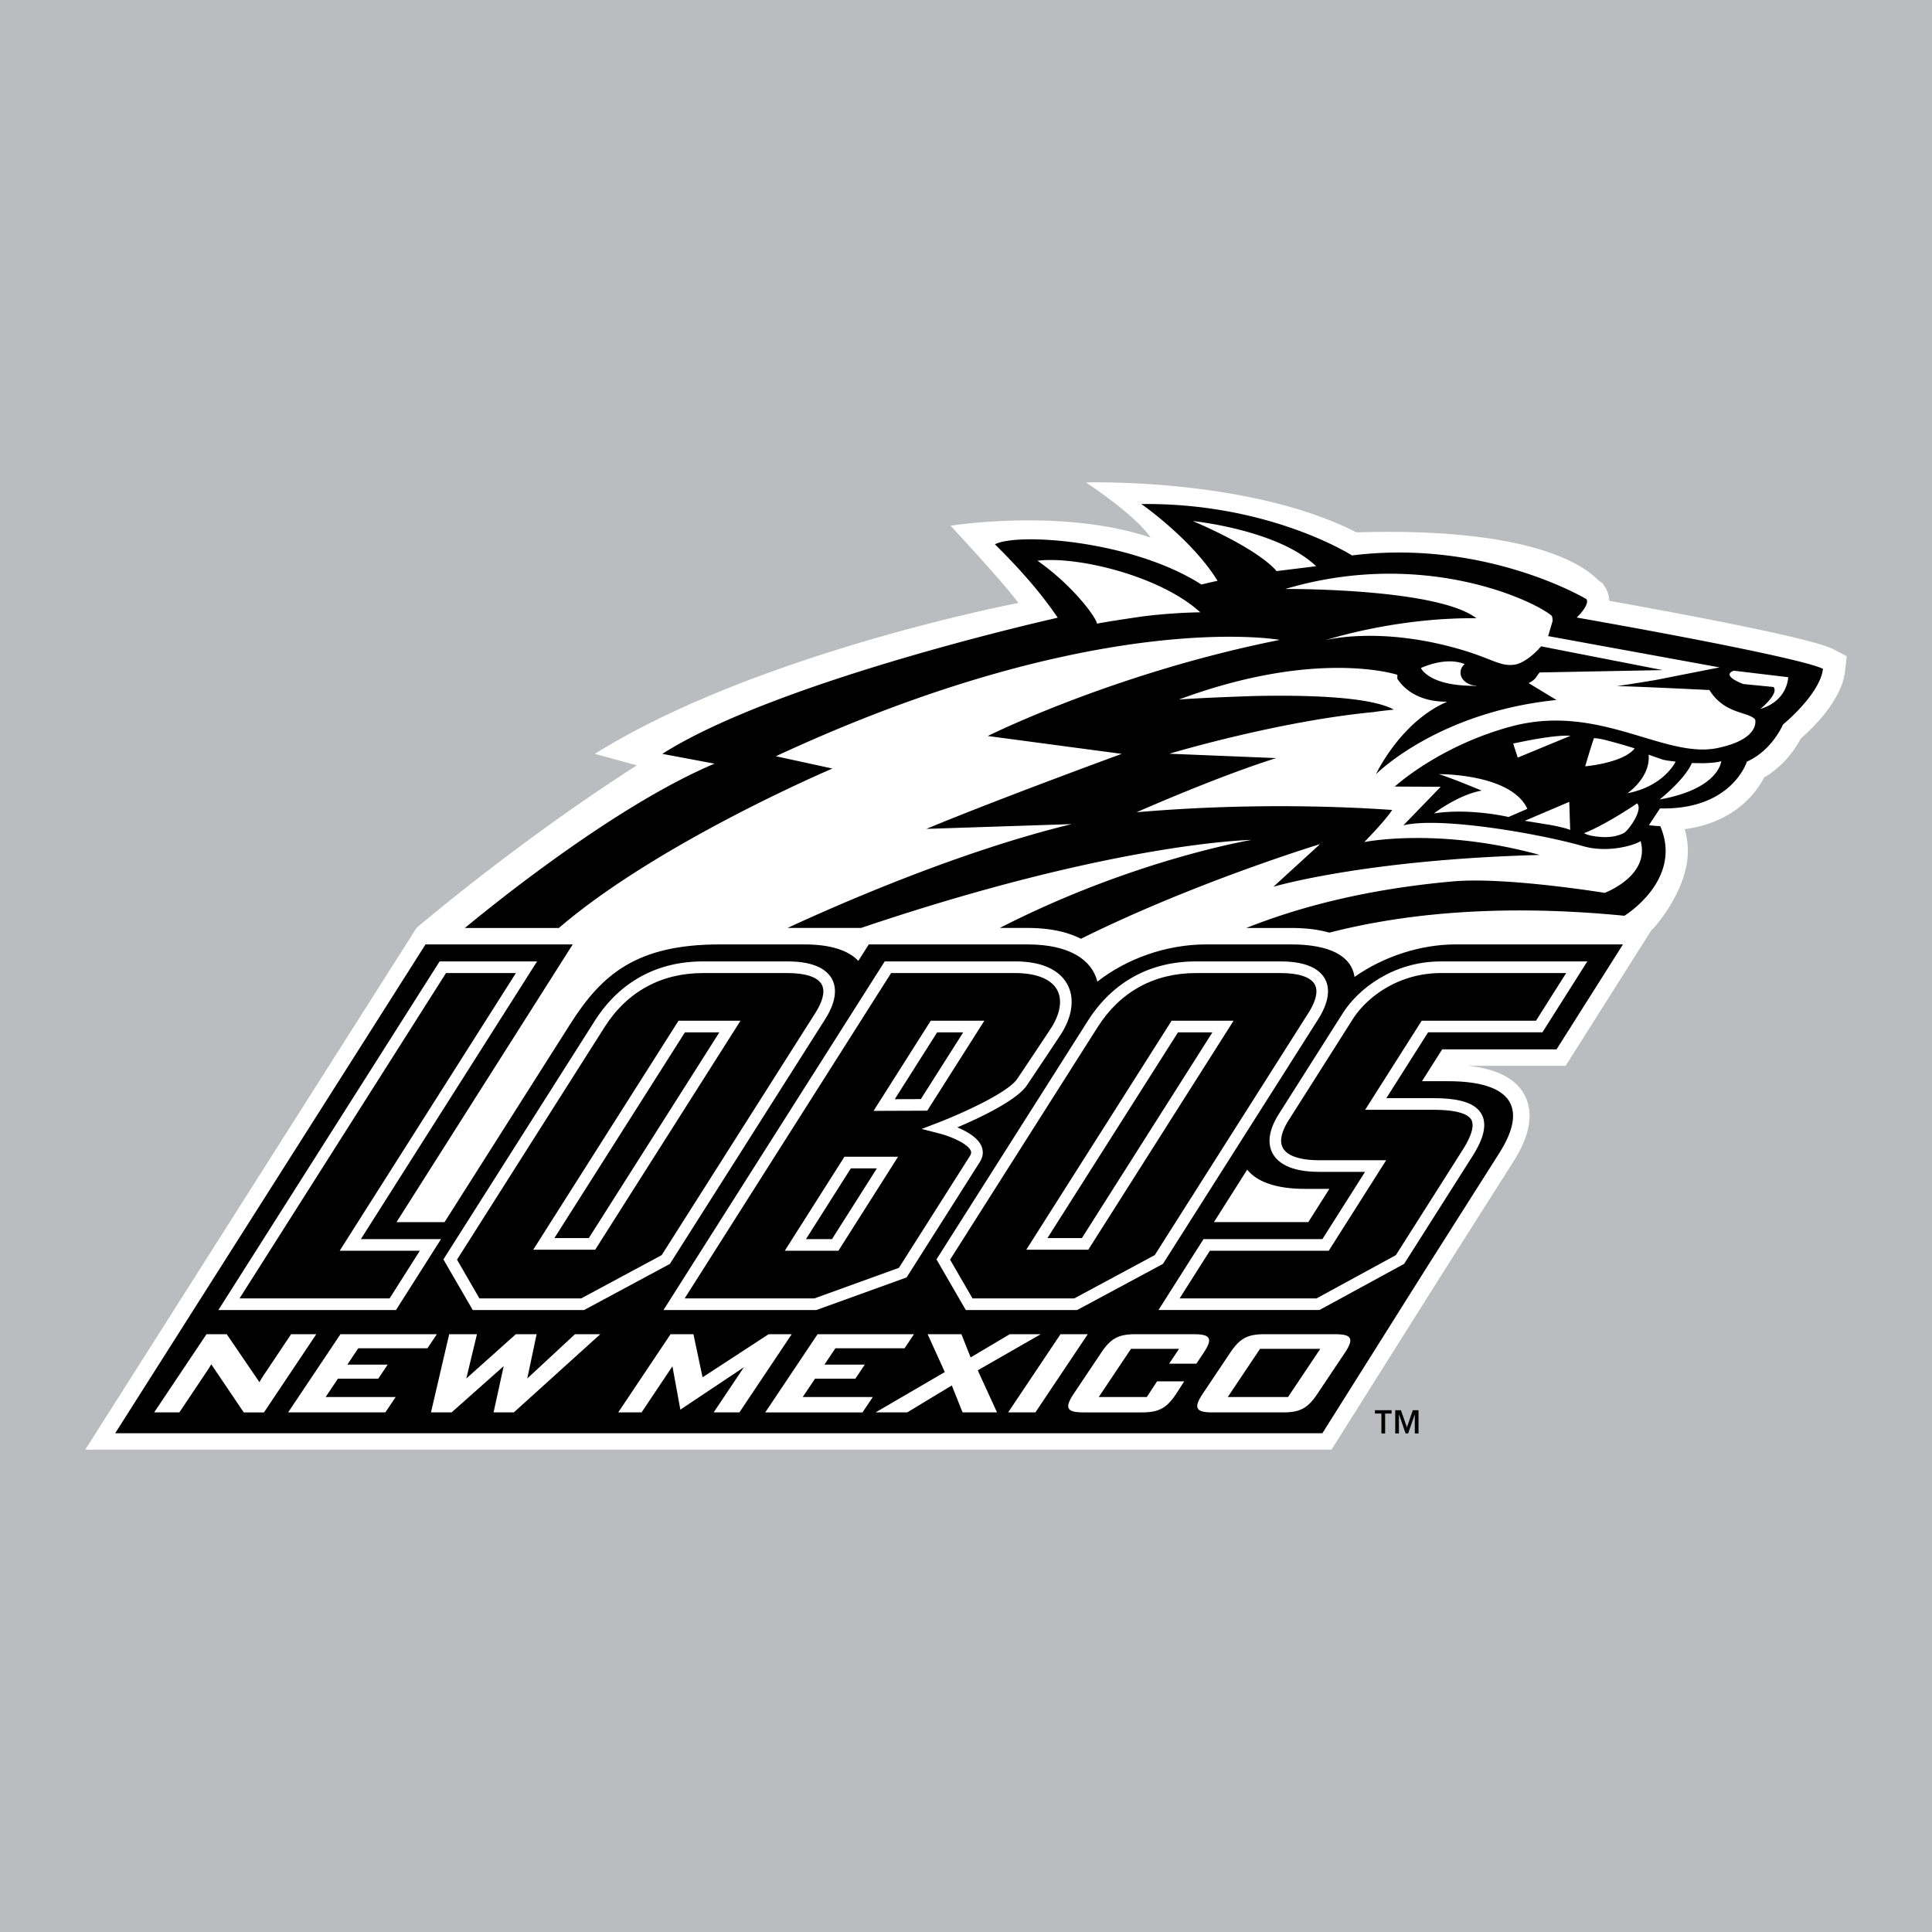
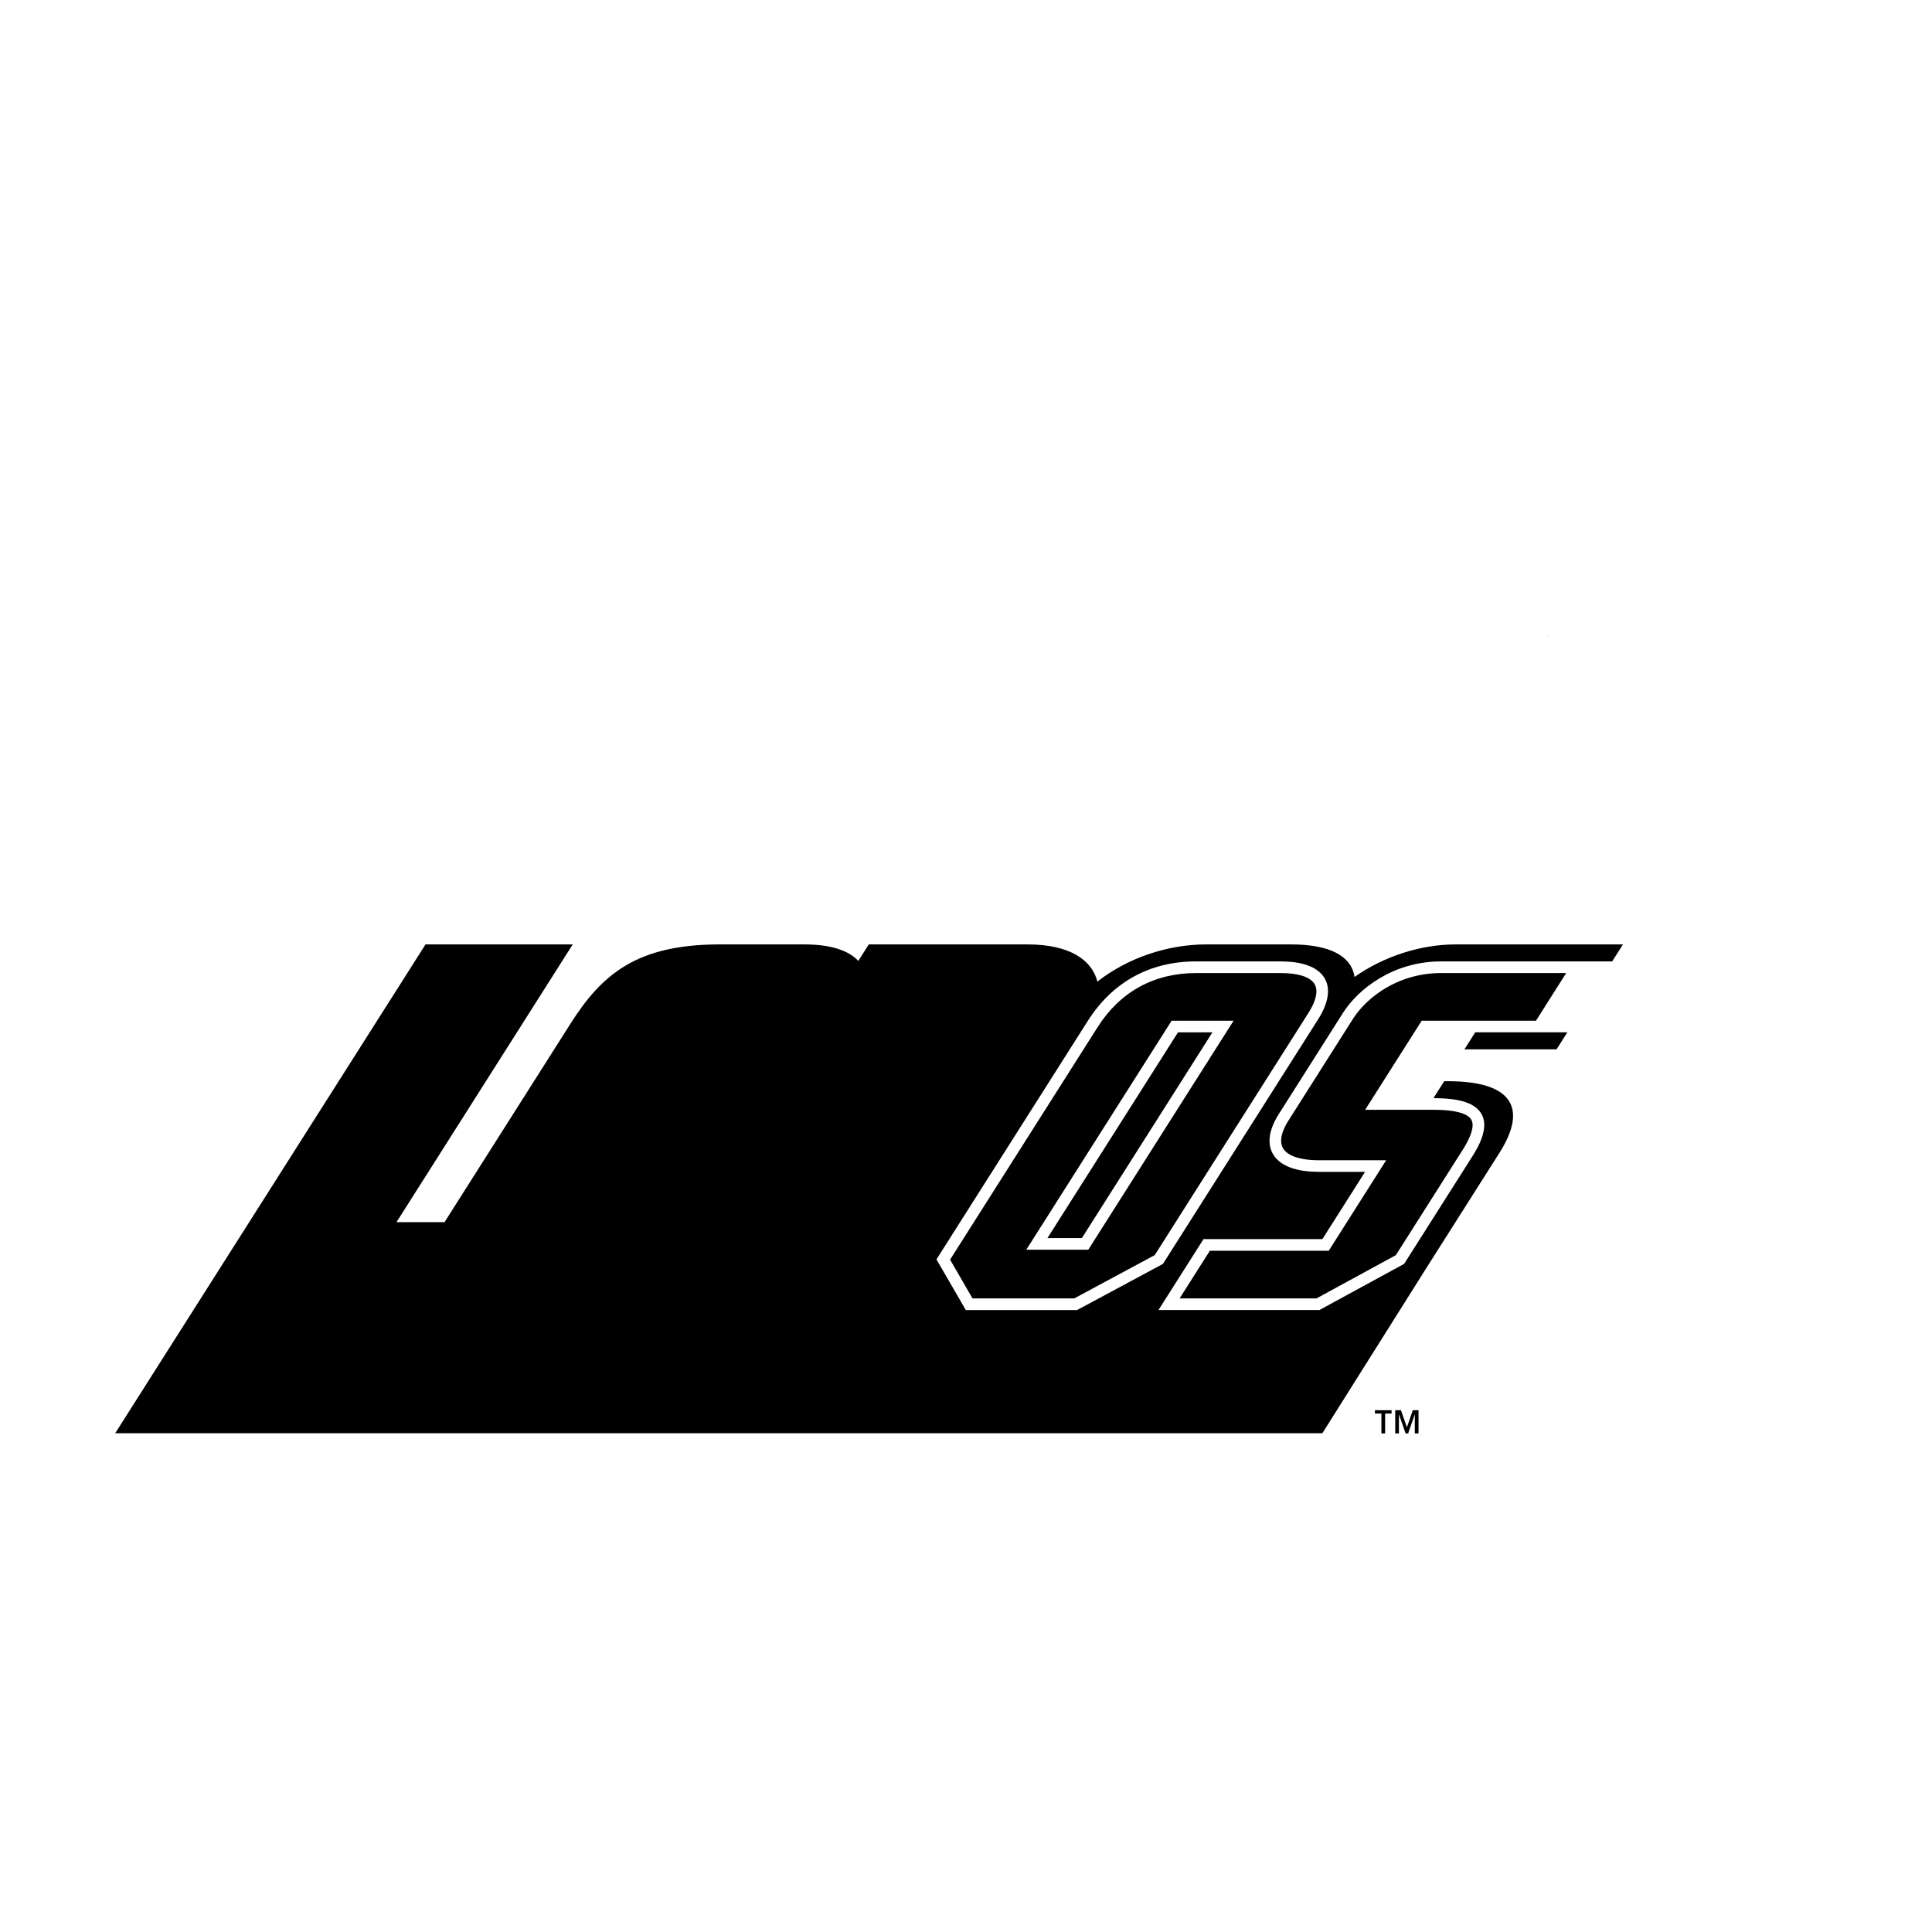
<svg xmlns="http://www.w3.org/2000/svg" width="2500" height="2500" viewBox="0 0 192.756 192.756">
  <g fill-rule="evenodd" clip-rule="evenodd">
-     <path fill="#bbbcbf" d="M0 0h192.756v192.756H0V0z" />
    <path d="M182.904 64.769c-2.066-1.082-14.697-3.456-22.35-4.827a2.57 2.57 0 0 0-.422-1.376l-.236-.362-.355-.247c-.443-.309-4.201-5.454-24.203-4.842-10.736-5.483-26.992-4.979-26.992-4.979s4.928 3.217 6.447 5.5c-8.83-2.972-19.954-1.183-19.954-1.183s5.407 5.807 6.761 7.704c0 0-26.155 4.995-42.256 15.057l4.197 1.144c-12.032 7.697-21.99 16.225-21.99 16.225l-5.15 8.115-27.897 43.938h124.338l10.861-17.252 7.281-11.478c1.082-1.701 1.623-3.235 1.623-4.585 0-.772-.178-1.483-.537-2.133-.883-1.607-2.773-2.555-5.6-2.851h9.732l8.607-13.608.096-.04s3.494-3.765 3.494-7.794c0-.696-.104-1.422-.311-2.169 4.963-.671 7.121-3.612 7.916-5.151 2.039-1.194 3.189-2.985 3.662-3.891 1.188-1.035 4.08-3.82 4.412-6.699l.172-1.511-1.346-.705z" fill="#fff" />
-     <path d="M157.311 61.612s1.336-1.269.967-1.837c0 0-10.023-6.021-23.391-4.36 0 0-8.211-5.269-21.014-5.128 0 0 5.062 3.518 7.6 7.66-.838.181-.779.177-1.611.369-6.852-4.387-18.295-5.207-20.6-4.01 2.973 2.935 4.814 5.194 6.27 7.322 0 0-27.878 6.218-39.453 13.585l5.207.976c-9.723 4.104-21.788 13.814-24.903 16.393h9.377c9.948-8.548 27.291-15.905 27.291-15.905l-5.643-1.228c32.116-14.917 50.274-11.608 50.274-11.608-16.566 3.308-29.131 9.59-29.131 9.59l13.363 1.782s-12.162 4.442-19.491 7.485l14.499-.477c-11.308 2.736-23.512 8.12-28.348 10.36H85.908c25.427-8.587 38.956-8.782 38.956-8.782s-11.797 1.963-25.111 8.782h2.762c2.365 0 4.082.444 5.33 1.082 11.336-5.635 23.854-9.444 23.854-9.444l-4.65 4.252s9.064-2.707 26.574-3.173c-10.146-2.791-17.51-1.285-17.51-1.285s2.107-2.138 2.783-3.207c-.646-.017-11.662-.964-25.496.232 0 0 8.051-3.564 13.924-5.403l-10.656-.435s10.803-3.257 20.469-4.165c.043-.009.096-.022.17-.031a46.186 46.186 0 0 1 1.754-.205c-2.314-1.281-8.51-1.462-13.65-1.363-.129.002-.254.007-.385.009l-.279.011c-5.109.168-7.125.336-7.125.336 13.82-5.127 21.795-2.466 21.795-2.466s0 .15-.006.391c.5.779 1.883 2.323 4.988 2.29-4.67 1.985-7.119 7.238-7.119 7.238s6.094-6.191 18.008-7.408l-2.766-1.678-.014-.003c.789-.404.703-.629 1.113-1.066l12.264-.234-12.131-2.371c-.809.954-1.875 1.705-2.596 1.819-1.439.229-2.201-.538-5.217-1.441-8.217-2.456-13.688-.994-13.688-.994s6.918-2.276 15.053-2.186c-3.643-2.789-16.674-2.924-19.066-2.924-.012 0 .027-.011.113-.033 13.752-4.027 24.768 1.237 26.48 2.725.051.157.068.325.072.495l-.445 1.517 17.105 3.122-6.447 1.27c-1.67.278-3.141.503-3.846.609.01-.002.018-.004.027-.004.803-.033 9.248.382 9.248.382 1.523 2.436 3.844 2.129 4.562 2.931 0 0 .59 1.962-3.766 2.861-5.326 1.093-11.805-4.535-20.615-2.144-7.195 1.951-11.568 5.983-11.568 5.983l4.578.024-3.721 3.845c3.652-.89 13.605.833 17.924 2.077 2.521.729 5.223-.123 5.744-.505.961 3.48-3.586 5.167-3.586 5.167s-9.848-1.612-15.113-1.146c-8.488.753-15.27 2.511-20.641 4.648h4.471c1.555 0 2.805.177 3.816.466 7.236-1.862 16.891-2.913 29.436-1.685 0 0 5.879-3.577 3.578-8.941 0 0-.754-.028-1.129-.104l1.102-1.663c7.184.166 8.67-4.67 8.67-4.67 2.514-1.111 3.598-3.699 3.598-3.699s3.697-3.015 3.99-5.556c-1.574-.826-13.109-3.104-24.566-5.119z" />
    <path d="M154.443 63.457c.002.002.006.002.008.002-.015-.232-.039-.058-.008-.002z" />
    <path d="M119.014 51.988s8.492.85 12.293 4.504l-3.951.488c-.001 0-1.389-1.998-8.342-4.992zM147.283 68.405h-.029c-.885-.04-1.572-.643-1.537-1.347.016-.313.17-.594.416-.803-.529-.224-2.004-.625-4.369.39 0 0 .66 1.585 4.555 1.762.375.018.697.024.975.027a.153.153 0 0 1-.011-.029zM172.98 66.915l5.428.649s-.014 2.332-2.783 3.171c0 0 1.893-1.524 1.318-2.193l-3.018-.298c.001 0-2.286-.828-.945-1.329zM103.51 55.945c3.535 2.468 5.914 5.723 5.93 6.277 1.24-.243 4.557-.722 4.533-.719a55.116 55.116 0 0 1 5.777-.415c-3.967-3.622-12.27-5.634-16.24-5.143z" fill="#fff" />
    <path d="M131.936 142.991l10.375-16.486 7.287-11.482c2.926-4.612 1.102-7.151-5.139-7.151h-2.588l2.016-3.178h11.41l6.625-10.469h-16.688c-3.576 0-7.23 1.234-10.094 3.243-.299-2.084-2.459-3.243-6.322-3.243h-8.465c-3.975 0-7.92 1.406-10.869 3.71-.537-2.151-2.748-3.71-6.971-3.71H86.678l-1.045 1.645c-.964-1.046-2.778-1.645-5.356-1.645h-8.464c-8.289 0-11.762 2.968-14.918 7.942l-12.542 19.766h-4.792l2.669-4.207 14.911-23.501H42.454l-30.96 48.767h120.442v-.001z" />
-     <path d="M124.436 116.694c.953 1.21 2.904 1.918 5.725 1.918h2.473c-.865 1.363-1.24 1.955-2.104 3.32h-9.416l3.322-5.238zM31.479 133.114h-2.436l-2.723 4.072c-.104.151-.25.392-.442.713a3.706 3.706 0 0 0-.147-.224l-3.111-4.562h-2.017l-5.222 7.801h2.515l2.805-4.191c.075-.112.207-.315.381-.608.002.004.004.006.004.011.002 0 3.233 4.789 3.233 4.789h2.018l5.22-7.801h-.078zM43.504 133.114h-9.537l-5.222 7.801h9.702l1.029-1.536h-.583-6.401c.082-.124 1.197-1.791 1.224-1.827h4.024l.939-1.404h-.585-3.44c.082-.123 1.068-1.596 1.09-1.632H42.647l.938-1.401h-.081v-.001zM59.306 133.114h-1.939l-4.762 4.418c.293-1.391.934-4.418.934-4.418h-2.073s-3.401 3.04-4.944 4.425l1.064-4.425h-2.77l-1.818 7.801h2.06l5.196-4.617-1.011 4.617h2.022l8.627-7.801h-.586zM78.91 133.114h-2.222l-6.594 4.301-.909-4.301h-2.283l-5.222 7.801h2.33l3.078-4.6.791 4.328 6.339-4.233-3.014 4.505h2.566l5.219-7.801h-.079zM80.091 139.379l1.223-1.827h4.026l.941-1.404h-.585-3.442l1.094-1.632h6.902l.939-1.401H81.57l-5.222 7.801h9.703l1.029-1.536h-.583l-6.406-.001zM103.836 133.114h-3.092l-3.903 2.316-.921-2.316h-3.369l1.713 3.777c-.068.037-6.902 4.023-6.902 4.023h3.157l4.443-2.688c.296.746 1.073 2.688 1.073 2.688h3.439l-1.924-4.197 6.286-3.603zM108.443 133.114h-2.636l-5.223 7.801h2.719l5.222-7.801h-.082zM115.438 137.819s-.992 1.521-1.02 1.56h-4.791c.086-.132 3.188-4.766 3.213-4.803h4.793l-.988 1.477h2.721l.697-1.049c.512-.762.664-1.21.514-1.493-.152-.282-.582-.396-1.492-.396h-5.793c-1.699 0-2.465.412-3.424 1.841l-2.723 4.067c-.51.764-.664 1.212-.512 1.495.15.282.582.397 1.492.397h5.795c1.697 0 2.463-.413 3.422-1.844l.807-1.252h-2.711zM134.666 133.511c-.152-.282-.582-.396-1.492-.396h-7.014c-1.695 0-2.463.412-3.42 1.844v-.003l-2.723 4.067c-.512.764-.664 1.212-.512 1.495.15.282.584.397 1.492.397h7.012c1.697 0 2.463-.413 3.422-1.844l2.723-4.067c.51-.762.662-1.21.512-1.493zm-8.953 1.065h6.01c-.086.13-3.188 4.765-3.215 4.803h-6.01l3.215-4.803zM143.557 77.237s7.184-.075 8.83 3.46l-1.881.815s-3.879-.917-7.443-.355c0 0 2.418-1.87 4.762-2.276-.001 0-2.776-1.173-4.268-1.644zM152.297 73.91h-.004l-1.324.271.455 1.405 5.262-2.175c-1.024-.093-3.045.24-4.389.499zM163.096 74.667s-1.369-.435-2.561-.738l.037.011s-.92-.279-1.541-.296c-.299.846-.877 2.811-.877 2.811s3.756-.31 4.942-1.788zM169.875 76.145l-1.076-.016c-.619 1.422-2.504 3.047-3.064 3.511-.1.082-.119.104-.156.128l.143-.027c5.814-1.082 6.006-3.795 6.006-3.795-.498.143-1.242.187-1.853.199zM156.566 80.002l-4.441 1.89 2.6.421c.773.149 1.52.318 1.932.489l-.091-2.8zM158.033 83.125c.615.344 1.791.389 2.002.393h-.002H160.074c1.295.02 2.004-.448 2.004-.448.568-.438 1.857-2.332 1.254-2.919-1.691 1.157-3.992 2.496-5.299 2.974zM162.371 79.141c3.68-.706 4.807-3.159 4.807-3.159s-.596-.047-1.264-.186l-1.434-.501c.225 2.265-2.109 3.846-2.109 3.846zM52.527 95.92H43.86l-22.072 34.782h17.72L44 123.628h-7.998L53.583 95.92h-1.056zM88.585 95.92h-.318l-22.072 34.782h15.251l9.007-3.252 7.302-11.512c.197-.309.297-.631.297-.951 0-.201-.041-.401-.117-.598-.35-.879-1.464-1.509-2.425-1.911 2.166-.918 6.005-2.711 6.984-4.257.115-.17 2.998-4.476 3.381-5.078h.002c.689-1.089 1.041-2.183 1.041-3.18 0-.639-.145-1.237-.436-1.767-.572-1.038-1.941-2.277-5.229-2.277H88.585v.001zm7.515 7.077l-4.226 6.66c-.382 0-1.585.004-2.603.009l4.23-6.669H96.1zm-8.612 13.571c-.866 1.364-4.196 6.611-4.479 7.06H80.41c.866-1.364 4.196-6.611 4.479-7.06h2.599z" fill="#fff" />
-     <path d="M101.254 97.082c2.121 0 3.617.594 4.211 1.674.195.357.293.769.293 1.212 0 .775-.291 1.654-.861 2.553-.377.592-3.342 5.023-3.373 5.067-.943 1.486-6.004 3.677-7.875 4.396l-1.698.651 1.763.453c1.134.289 2.859 1.018 3.142 1.729.02.049.035.104.035.168a.628.628 0 0 1-.114.333l-7.091 11.173-8.441 3.053H68.309c.543-.857 18.855-29.718 20.598-32.462h12.347zm-4.1 4.754h-4.292l-5.708 8.998 5.359-.021 5.697-8.978h-1.056v.001zm-8.611 13.571h-4.292l-5.953 9.38h5.351l5.951-9.38h-1.057z" />
-     <path d="M157.311 95.92h-13.523c-4.826 0-8.297 2.773-9.805 5.147l-6.396 10.082c-1.23 1.939-1.012 3.213-.609 3.941.457.835 1.631 1.826 4.627 1.826h4.586l-4.256 6.711h-11.861l-4.492 7.074h16.059l8.449-4.604 6.832-10.765c1.148-1.813 1.443-3.175.898-4.166-.602-1.094-2.129-1.602-4.805-1.602h-4.701l4.168-6.569h11.406l4.48-7.077h-1.057v.002z" fill="#fff" />
+     <path d="M157.311 95.92h-13.523c-4.826 0-8.297 2.773-9.805 5.147l-6.396 10.082c-1.23 1.939-1.012 3.213-.609 3.941.457.835 1.631 1.826 4.627 1.826h4.586l-4.256 6.711h-11.861l-4.492 7.074h16.059l8.449-4.604 6.832-10.765c1.148-1.813 1.443-3.175.898-4.166-.602-1.094-2.129-1.602-4.805-1.602l4.168-6.569h11.406l4.48-7.077h-1.057v.002z" fill="#fff" />
    <path d="M127.994 114.532a1.476 1.476 0 0 1-.174-.724c0-.689.373-1.451.746-2.036l6.396-10.084c1.348-2.125 4.469-4.606 8.824-4.606h12.471a6313.48 6313.48 0 0 0-3.01 4.754h-11.404l-5.643 8.89h6.812c2.676 0 3.537.543 3.787 1 .082.148.121.325.121.532 0 .594-.332 1.427-.982 2.454l-6.672 10.513c-.25.137-7.674 4.185-7.922 4.319H117.69a3314.82 3314.82 0 0 1 3.018-4.757h11.861l5.73-9.031h-6.697c-1.893 0-3.174-.433-3.608-1.224zM51.471 97.082L33.89 124.787h7.998l-3.019 4.757H23.898l20.6-32.462h6.973z" />
-     <path d="M74.131 95.92H70.13c-4.598 0-8.331 2.054-10.795 5.936l-15.097 23.793 2.926 5.054h11.109l8.561-4.602 15.49-24.412c1.281-2.017 1.074-3.304.673-4.03-.435-.793-1.552-1.738-4.402-1.738h-4.464v-.001zm-2.36 7.077l-13.025 20.527h-3.434c1.026-1.619 12.706-20.023 13.023-20.527h3.436z" fill="#fff" />
    <path d="M60.315 102.479c2.241-3.53 5.635-5.396 9.815-5.396h8.464c1.782 0 2.983.404 3.387 1.135.117.212.166.448.166.698 0 .711-.404 1.522-.803 2.152l-15.327 24.154c-.254.138-7.792 4.188-8.038 4.322H47.833c-.271-.472-1.952-3.377-2.236-3.869.365-.578 14.718-23.196 14.718-23.196zm12.511-.643h-5.129L53.2 124.684h6.183l14.499-22.848h-1.056z" />
    <path d="M123.324 95.92h-4.002c-4.598 0-8.328 2.054-10.793 5.936l-15.097 23.793 2.925 5.054h11.107l8.562-4.602 15.49-24.412c1.279-2.017 1.074-3.304.674-4.03-.436-.793-1.555-1.738-4.404-1.738h-4.462v-.001zm-2.361 7.077c-1.027 1.616-12.703 20.023-13.023 20.527h-3.436l13.025-20.527h3.434z" fill="#fff" />
    <path d="M109.51 102.479c2.238-3.53 5.633-5.396 9.812-5.396h8.465c1.781 0 2.984.404 3.387 1.135.117.212.166.448.166.698 0 .711-.404 1.522-.803 2.152l-15.328 24.154c-.254.138-7.791 4.188-8.035 4.322H97.028l-2.239-3.869 14.721-23.196zm12.508-.643h-5.125l-14.5 22.848h6.186l14.496-22.848h-1.057zM138.836 140.694h-1.658v.338h.645v1.982h.371v-1.982h.643v-.338h-.001zm.934 0h-.568v2.32h.369v-1.886h.012l.654 1.886h.254l.656-1.886h.008v1.886h.371v-2.32h-.568l-.59 1.709-.598-1.709z" />
  </g>
</svg>